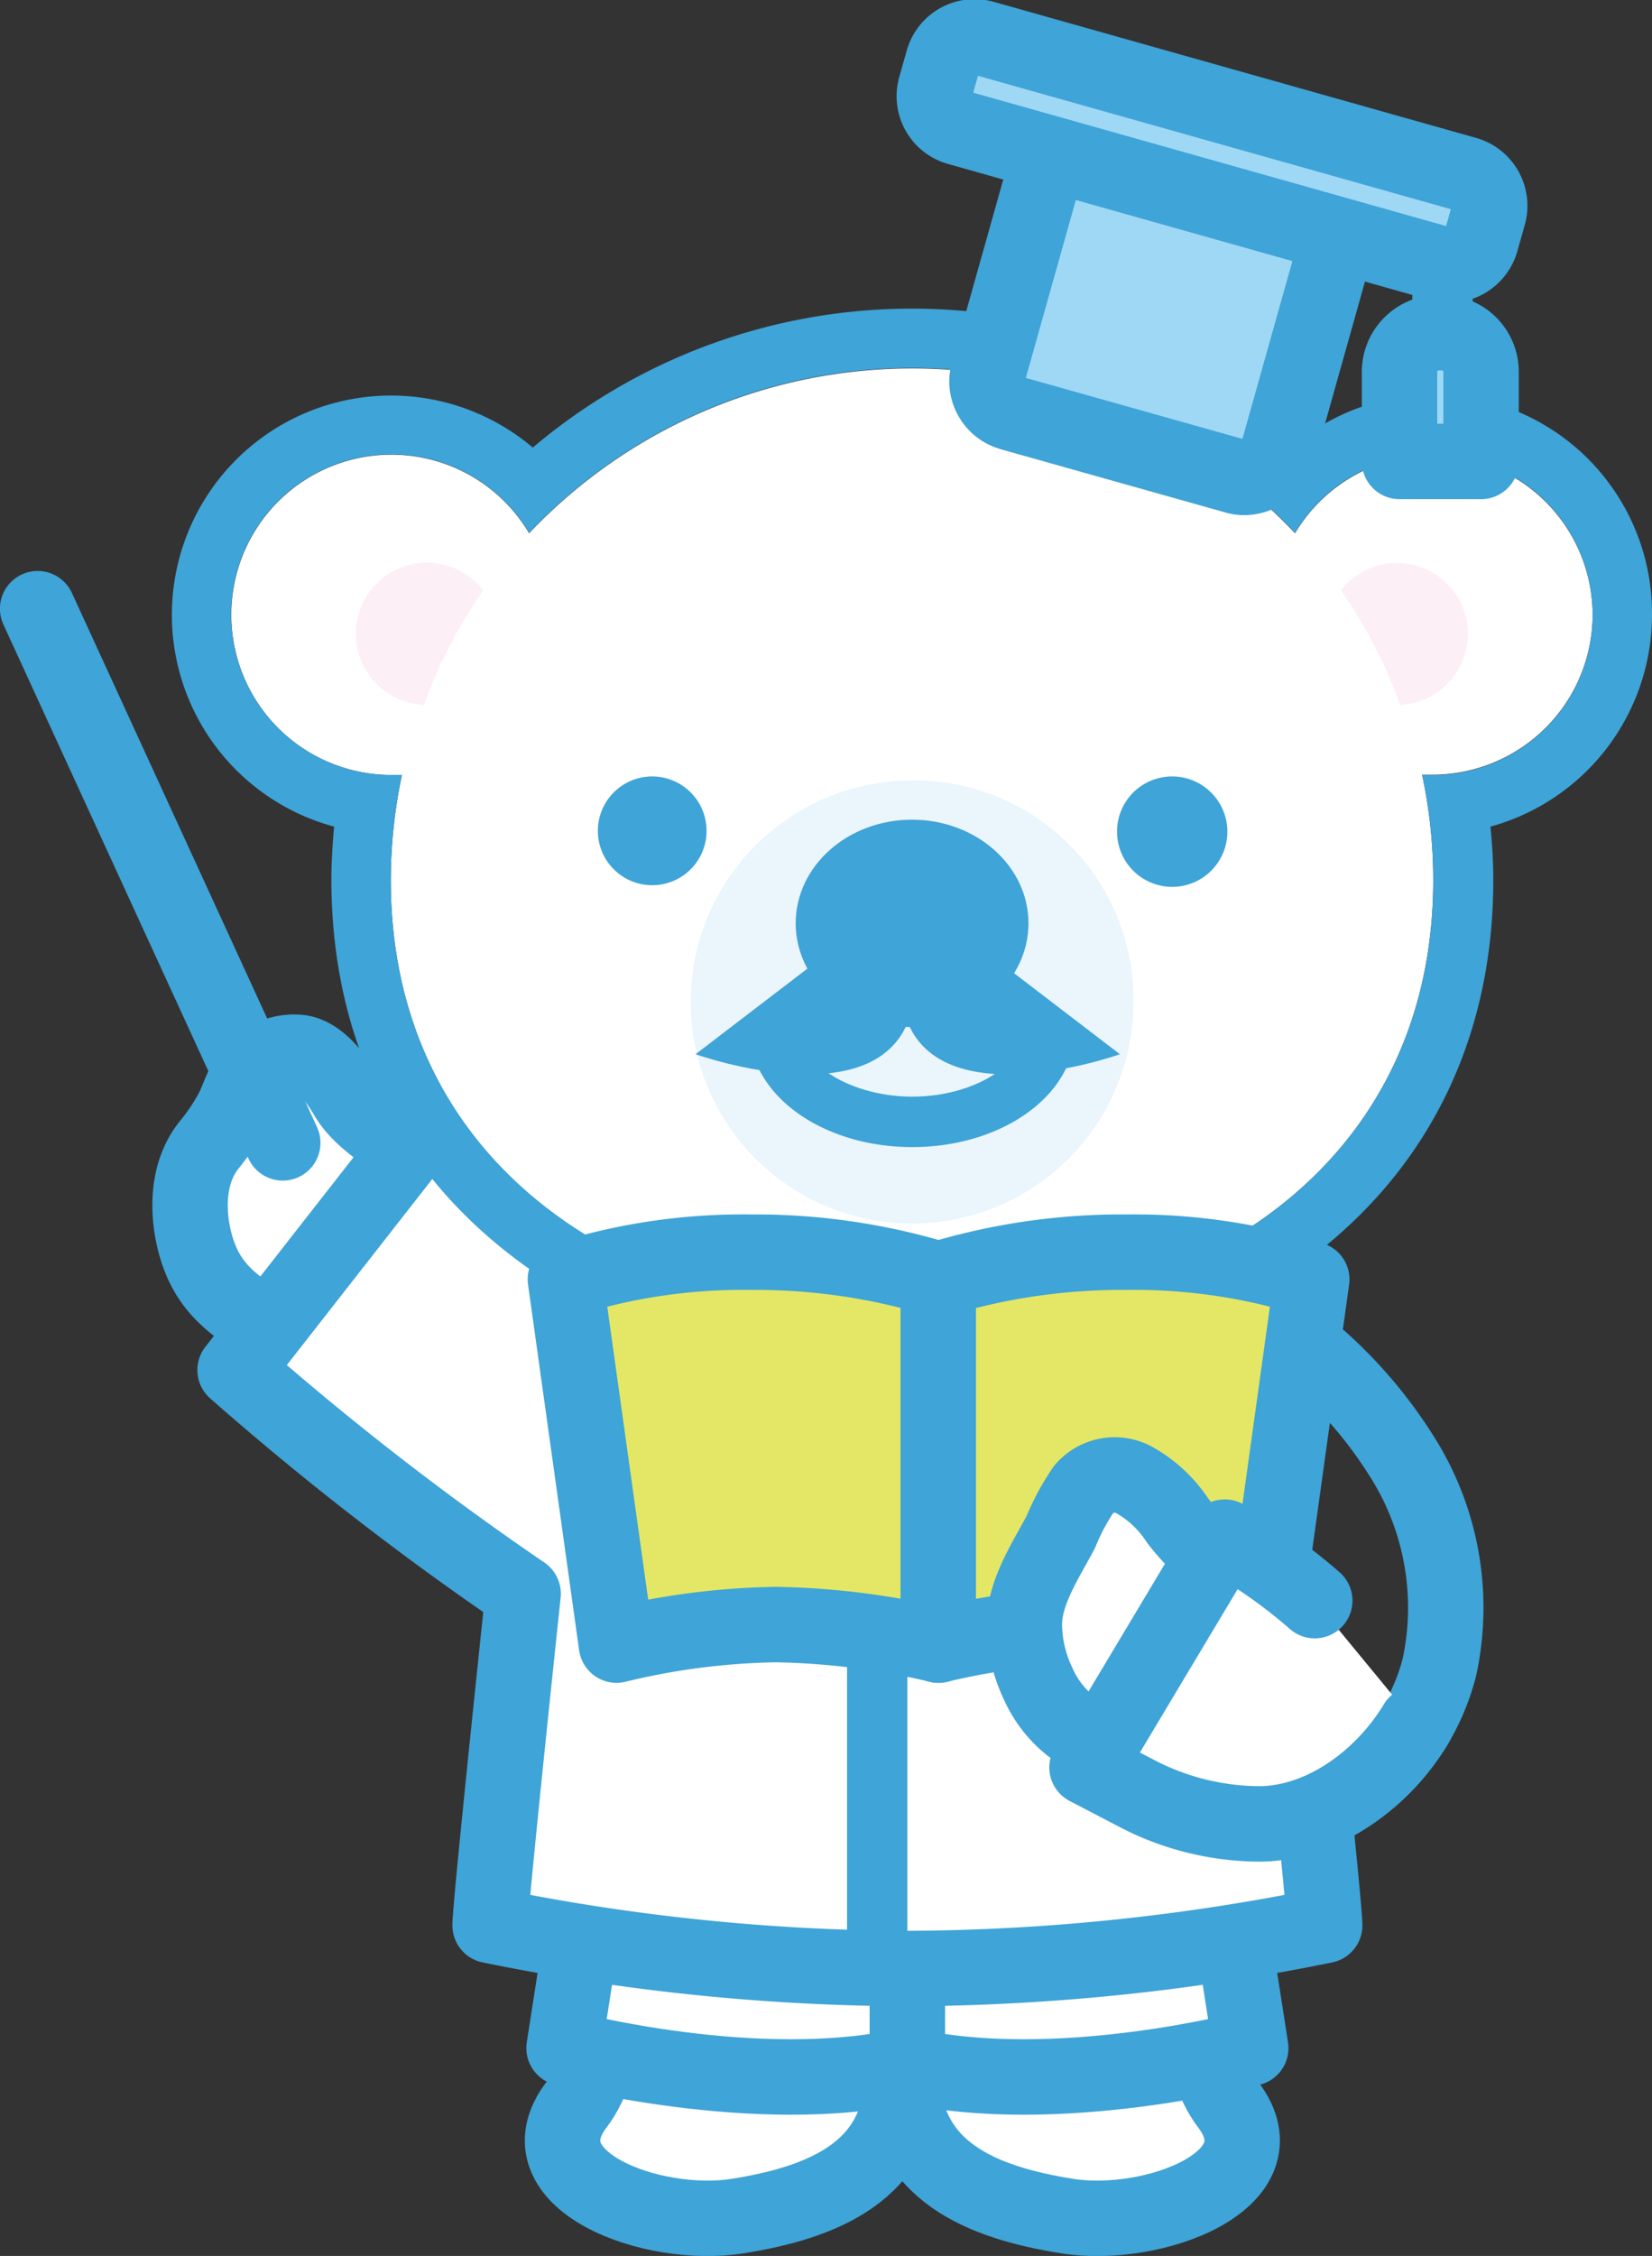
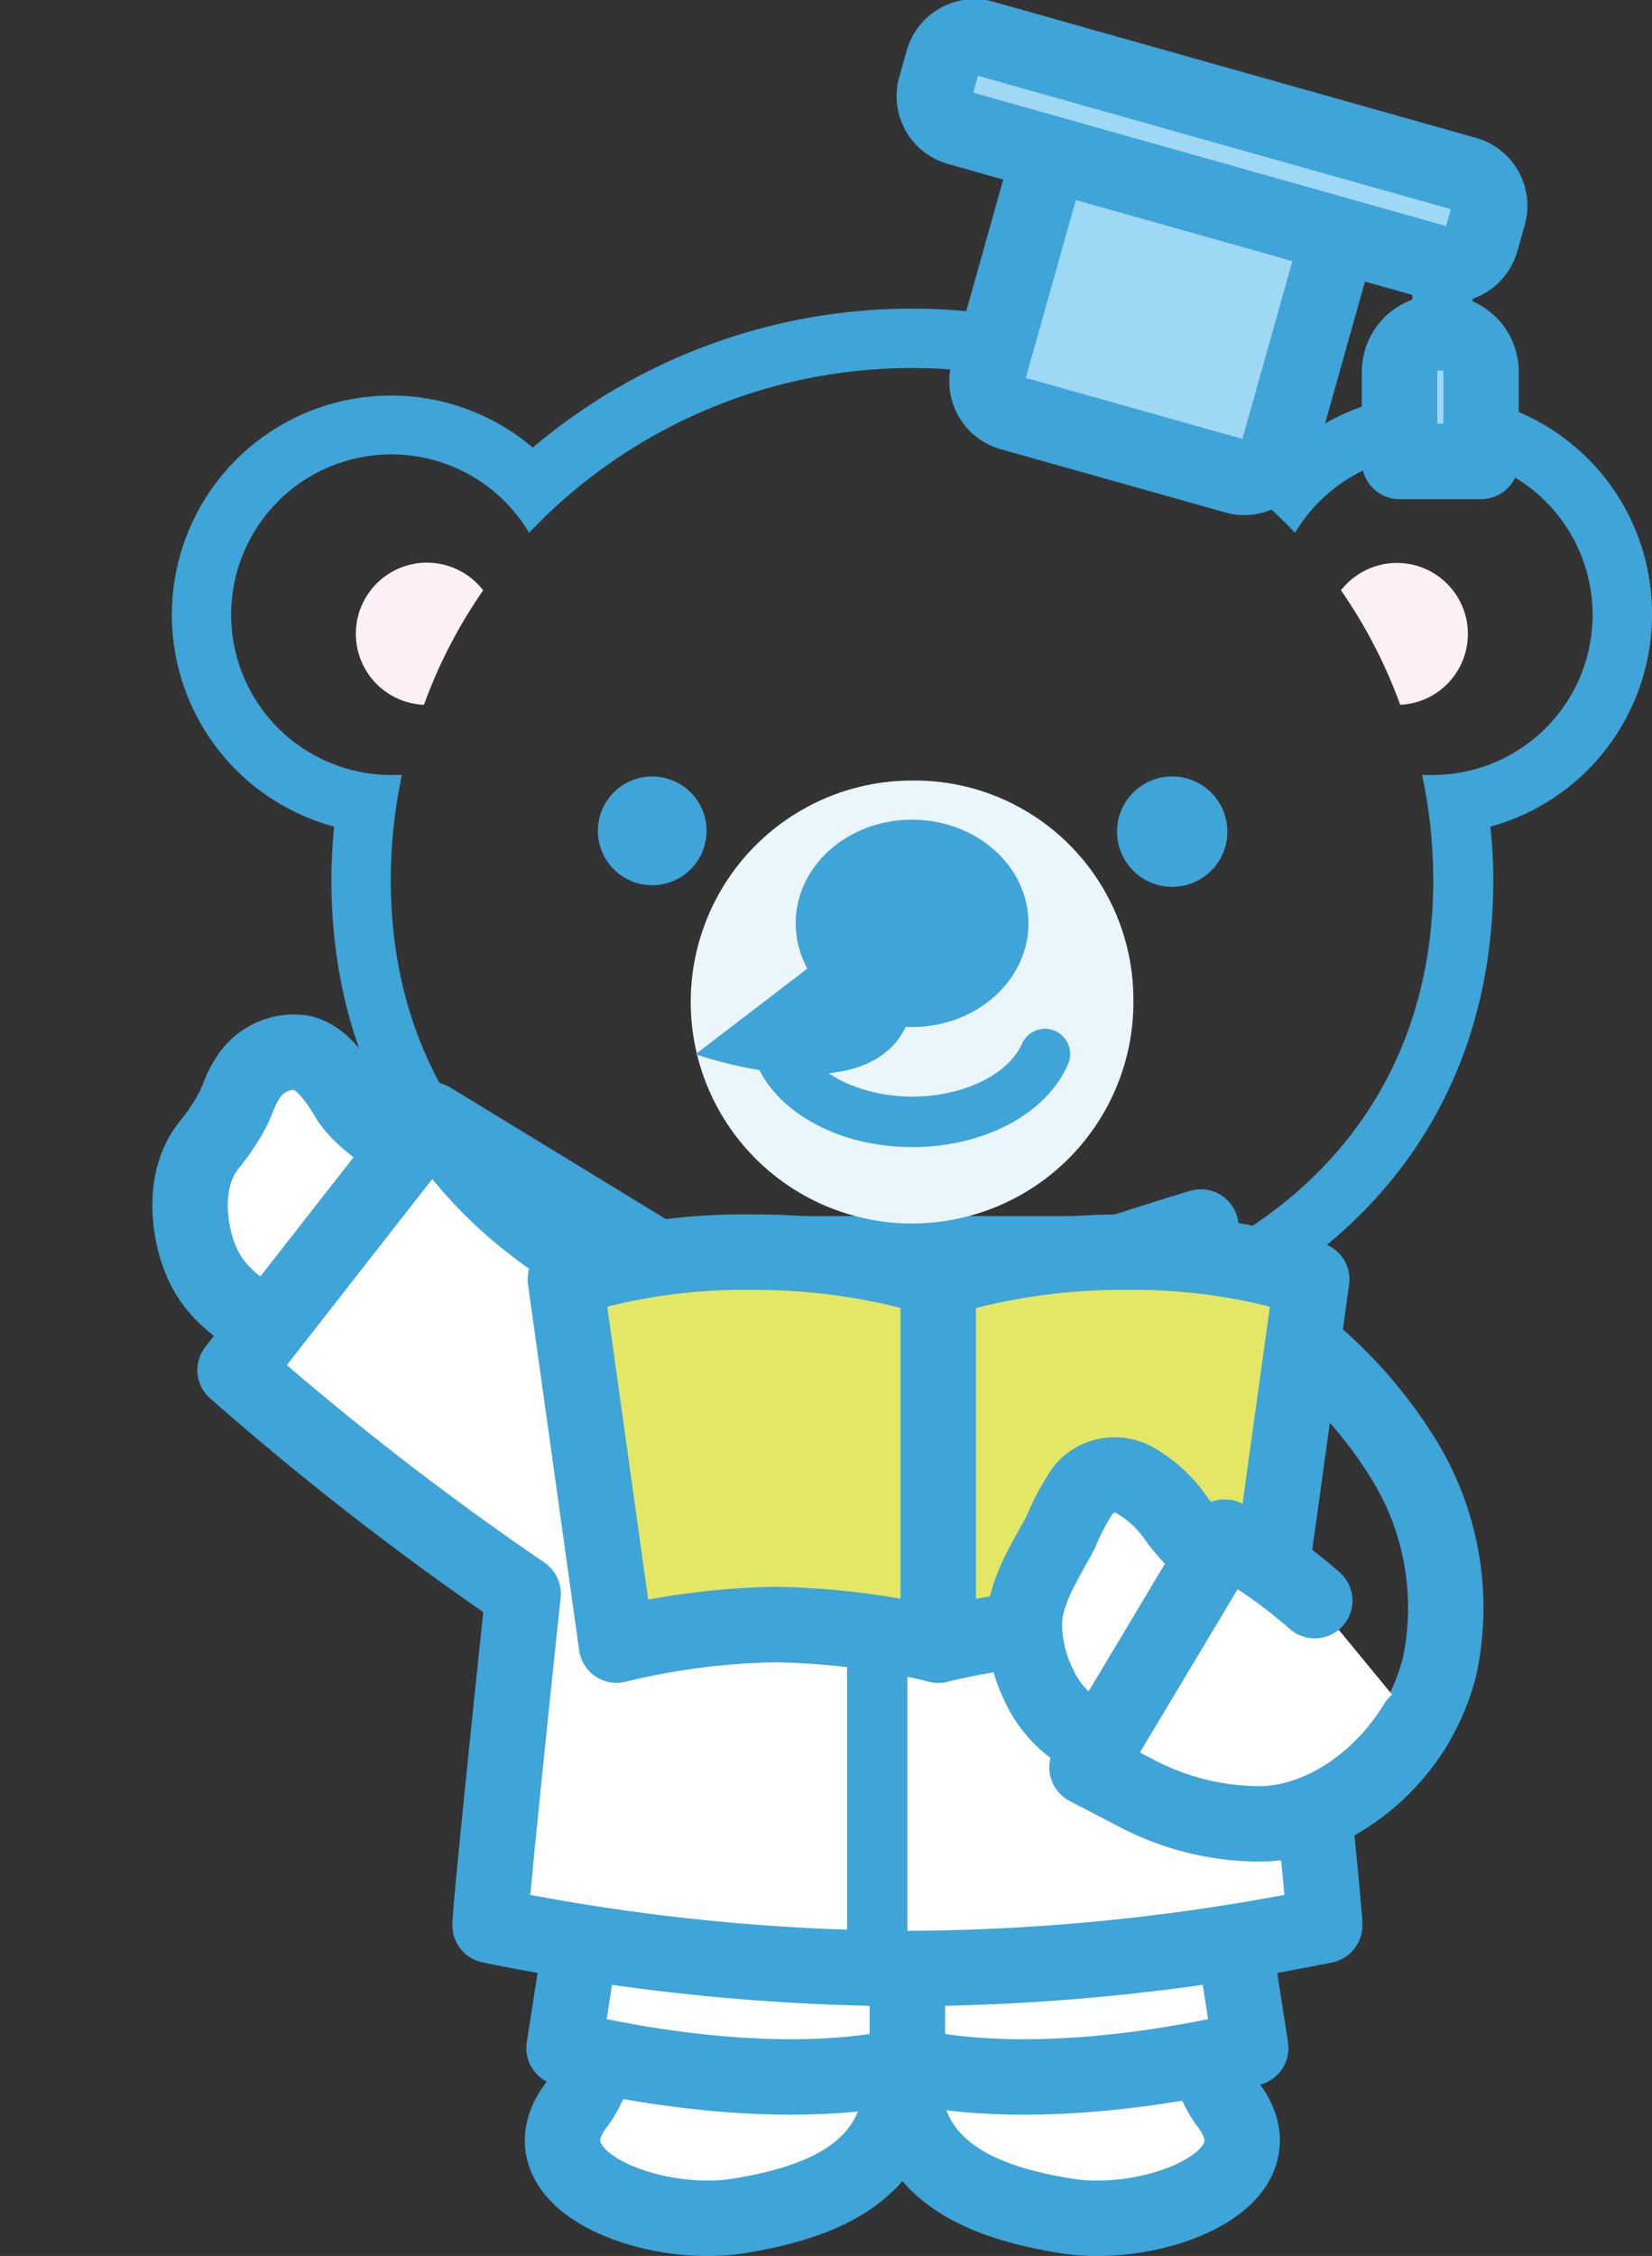
<svg xmlns="http://www.w3.org/2000/svg" viewBox="0 0 121.58 165.93">
  <rect x="0" y="0" width="121.58" height="165.93" fill="#333333" stroke="none" />
  <defs>
    <style>.cls-1,.cls-4{fill:#fff;}.cls-1,.cls-10,.cls-2,.cls-3,.cls-8,.cls-9{stroke:#3fa4d7;stroke-linecap:round;stroke-linejoin:round;}.cls-1,.cls-10,.cls-2,.cls-8{stroke-width:5.55px;}.cls-2,.cls-3{fill:none;}.cls-3,.cls-9{stroke-width:4.44px;}.cls-5{fill:#3fa4d7;}.cls-6{fill:#eaf5fc;}.cls-7{fill:#fceff5;}.cls-8,.cls-9{fill:#9ed8f5;}.cls-10{fill:#e4e765;}</style>
  </defs>
  <title>アセット 5</title>
  <g id="レイヤー_2" data-name="レイヤー 2">
    <g id="sec1.人間脳">
      <path class="cls-1" d="M27.28,106.53c2.27,2.52,4.77,4.91,8.08,5.91a13.52,13.52,0,0,0,6.58.62,7.51,7.51,0,0,0,5-3.38c2.34-3.82,1.3-8.48-1-12-3.8-5.78-10.22-9-15.66-12.94-1.57-1.14-3.76-2.4-4.75-4.1-.71-1.2-1.95-3-3.42-3.22a4,4,0,0,0-3.95,2c-.48.71-.7,1.6-1.12,2.36a15.81,15.81,0,0,1-1.68,2.47c-1.58,2-1.62,4.84-1,7.19.75,2.8,2.23,4.14,4.54,5.66a14,14,0,0,1,4,4.34,44.58,44.58,0,0,0,3.69,4.22Z" />
      <path class="cls-1" d="M66.41,137.39v15.1c0,7.23-5.91,9.52-12.15,10.51s-16.09-2.63-11.82-8.21,3.28-25.61,3.28-25.61Z" />
      <path class="cls-1" d="M66.41,137.39v15.1c0,7.23,5.91,9.52,12.15,10.51s16.09-2.63,11.82-8.21-3.29-25.61-3.29-25.61Z" />
      <path class="cls-1" d="M44.2,133.38l-2.69,17.26s14.26,3.77,25.27,1.27V138.69Z" />
      <path class="cls-1" d="M89.36,133.38l2.69,17.26s-14.26,3.77-25.27,1.27V138.69Z" />
      <path class="cls-1" d="M88.38,90.25c-6.35,1.87-13.7,4.81-21.6,4.81a59,59,0,0,1-18.34-2.49L31.7,82.36,17.3,100.77a218.08,218.08,0,0,0,21.2,16.45s-2.43,22.88-2.43,24.4a156.59,156.59,0,0,0,30.71,3.17,156.59,156.59,0,0,0,30.71-3.17c0-1-1-10.6-1.7-17.46" />
      <polygon class="cls-1" points="52.98 92.22 66.78 108.32 80.59 92.22 52.98 92.22" />
-       <line class="cls-2" x1="2.77" y1="44.77" x2="20.81" y2="84.06" />
      <polyline class="cls-3" points="47.87 95.13 46.91 104.56 54.42 106.1 53.84 111.5 64.56 115.73 64.56 144.83" />
      <polyline class="cls-2" points="85.69 95.13 86.65 104.56 79.14 106.1 79.72 111.5 71.06 115.73" />
      <path class="cls-2" d="M89.39,94.82a33.29,33.29,0,0,1,13.81,12.35,20.76,20.76,0,0,1,2.74,15.43,15.94,15.94,0,0,1-8.85,10.59" />
-       <path class="cls-4" d="M117.21,45.22a11.78,11.78,0,0,0-21.9-6,38.83,38.83,0,0,0-56.37,0A11.78,11.78,0,1,0,28.82,57c.26,0,.51,0,.76,0a37.49,37.49,0,0,0-.82,7.76C28.76,85.52,45.94,97,67.12,97s38.36-11.46,38.36-32.26a36.82,36.82,0,0,0-.82-7.76c.26,0,.51,0,.76,0A11.79,11.79,0,0,0,117.21,45.22Z" />
      <path class="cls-5" d="M121.58,45.22A16.09,16.09,0,0,0,95,32.92a43.18,43.18,0,0,0-55.79,0A16.13,16.13,0,1,0,24.59,60.8c-.12,1.3-.2,2.61-.2,3.92,0,11.26,4.46,20.72,12.9,27.37,7.59,6,18.19,9.27,29.83,9.27S89.36,98.07,97,92.09c8.44-6.65,12.9-16.11,12.9-27.37,0-1.31-.08-2.62-.21-3.92A16.17,16.17,0,0,0,121.58,45.22ZM105.42,57c-.25,0-.5,0-.76,0a36.82,36.82,0,0,1,.82,7.76C105.48,85.52,88.31,97,67.12,97S28.76,85.52,28.76,64.72A37.49,37.49,0,0,1,29.58,57c-.25,0-.5,0-.76,0A11.79,11.79,0,1,1,38.94,39.19a38.83,38.83,0,0,1,56.37,0A11.78,11.78,0,1,1,105.42,57Z" />
      <path class="cls-6" d="M83.41,73.32A16.29,16.29,0,1,1,67.12,57.41,16.1,16.1,0,0,1,83.41,73.32Z" />
      <path class="cls-7" d="M35.56,43.42a5.23,5.23,0,1,0-4.36,8.42A36.74,36.74,0,0,1,35.56,43.42Z" />
      <path class="cls-7" d="M98.69,43.42a5.22,5.22,0,1,1,4.36,8.42A36.74,36.74,0,0,0,98.69,43.42Z" />
      <path class="cls-5" d="M75.69,67.91c0,4.21-3.84,7.63-8.57,7.63s-8.56-3.42-8.56-7.63,3.83-7.62,8.56-7.62S75.69,63.7,75.69,67.91Z" />
      <path class="cls-5" d="M52,61.11a4,4,0,1,1-4.05-4A4,4,0,0,1,52,61.11Z" />
      <path class="cls-5" d="M82.21,61.11a4.06,4.06,0,1,0,4.05-4A4.05,4.05,0,0,0,82.21,61.11Z" />
      <path class="cls-5" d="M75.2,76.8c-1,2.24-4.34,3.86-8.06,3.86S60,79,59.09,76.8a1.85,1.85,0,1,0-3.41,1.45c1.56,3.66,6.17,6.12,11.46,6.12s9.91-2.46,11.47-6.12A1.85,1.85,0,1,0,75.2,76.8Z" />
      <path class="cls-5" d="M60,70.8l-8.81,6.74s14.68,5.24,16.06-4Z" />
-       <path class="cls-5" d="M73.61,70.8l8.81,6.74s-14.68,5.24-16.06-4Z" />
      <path class="cls-8" d="M109,33.94V27.35a2.88,2.88,0,0,0-2.88-2.88h-.24A2.88,2.88,0,0,0,103,27.35v6.59Z" />
      <line class="cls-9" x1="106.16" y1="24.47" x2="106.16" y2="16.67" />
      <rect class="cls-8" x="74.34" y="10.6" width="22.96" height="22.11" rx="2.41" ry="2.41" transform="translate(41.74 98.41) rotate(-74.29)" />
      <path class="cls-8" d="M109,17.72a2.41,2.41,0,0,1-3,1.67l-35.47-10a2.4,2.4,0,0,1-1.67-3l.54-1.91a2.41,2.41,0,0,1,3-1.67l35.47,10a2.41,2.41,0,0,1,1.67,3Z" />
      <path class="cls-10" d="M69.08,121a55.92,55.92,0,0,0-12-1.51A52.91,52.91,0,0,0,45.37,121L41.61,94.1a43.51,43.51,0,0,1,13.6-2,46.49,46.49,0,0,1,13.88,2Z" />
      <path class="cls-10" d="M92.8,121a52.91,52.91,0,0,0-11.75-1.51,56.07,56.07,0,0,0-12,1.51V94.1a46.6,46.6,0,0,1,13.89-2,43.51,43.51,0,0,1,13.6,2Z" />
      <path class="cls-1" d="M85.12,127.72a16,16,0,0,0,3.56-4.07,19.26,19.26,0,0,0,2.18-4.8c.39-1.26.37-2.9-.72-3.69a15.5,15.5,0,0,1-3.48-3.33,9.16,9.16,0,0,0-3.23-3,3,3,0,0,0-3.66.69,16.65,16.65,0,0,0-1.69,3.14c-1.1,2.09-2.71,4.45-2.69,6.87a10.23,10.23,0,0,0,1,4.28,8.26,8.26,0,0,0,2.06,2.84c1.48,1.27,3.72,2.68,5.67,1.7A7.88,7.88,0,0,0,85.12,127.72Z" />
      <path class="cls-1" d="M104.22,126.79c-2.42,4-6.74,7.24-11.35,7.36a19.67,19.67,0,0,1-9.17-2.22L80,130l10.14-16.94a39.19,39.19,0,0,1,6.62,4.67" />
    </g>
  </g>
</svg>